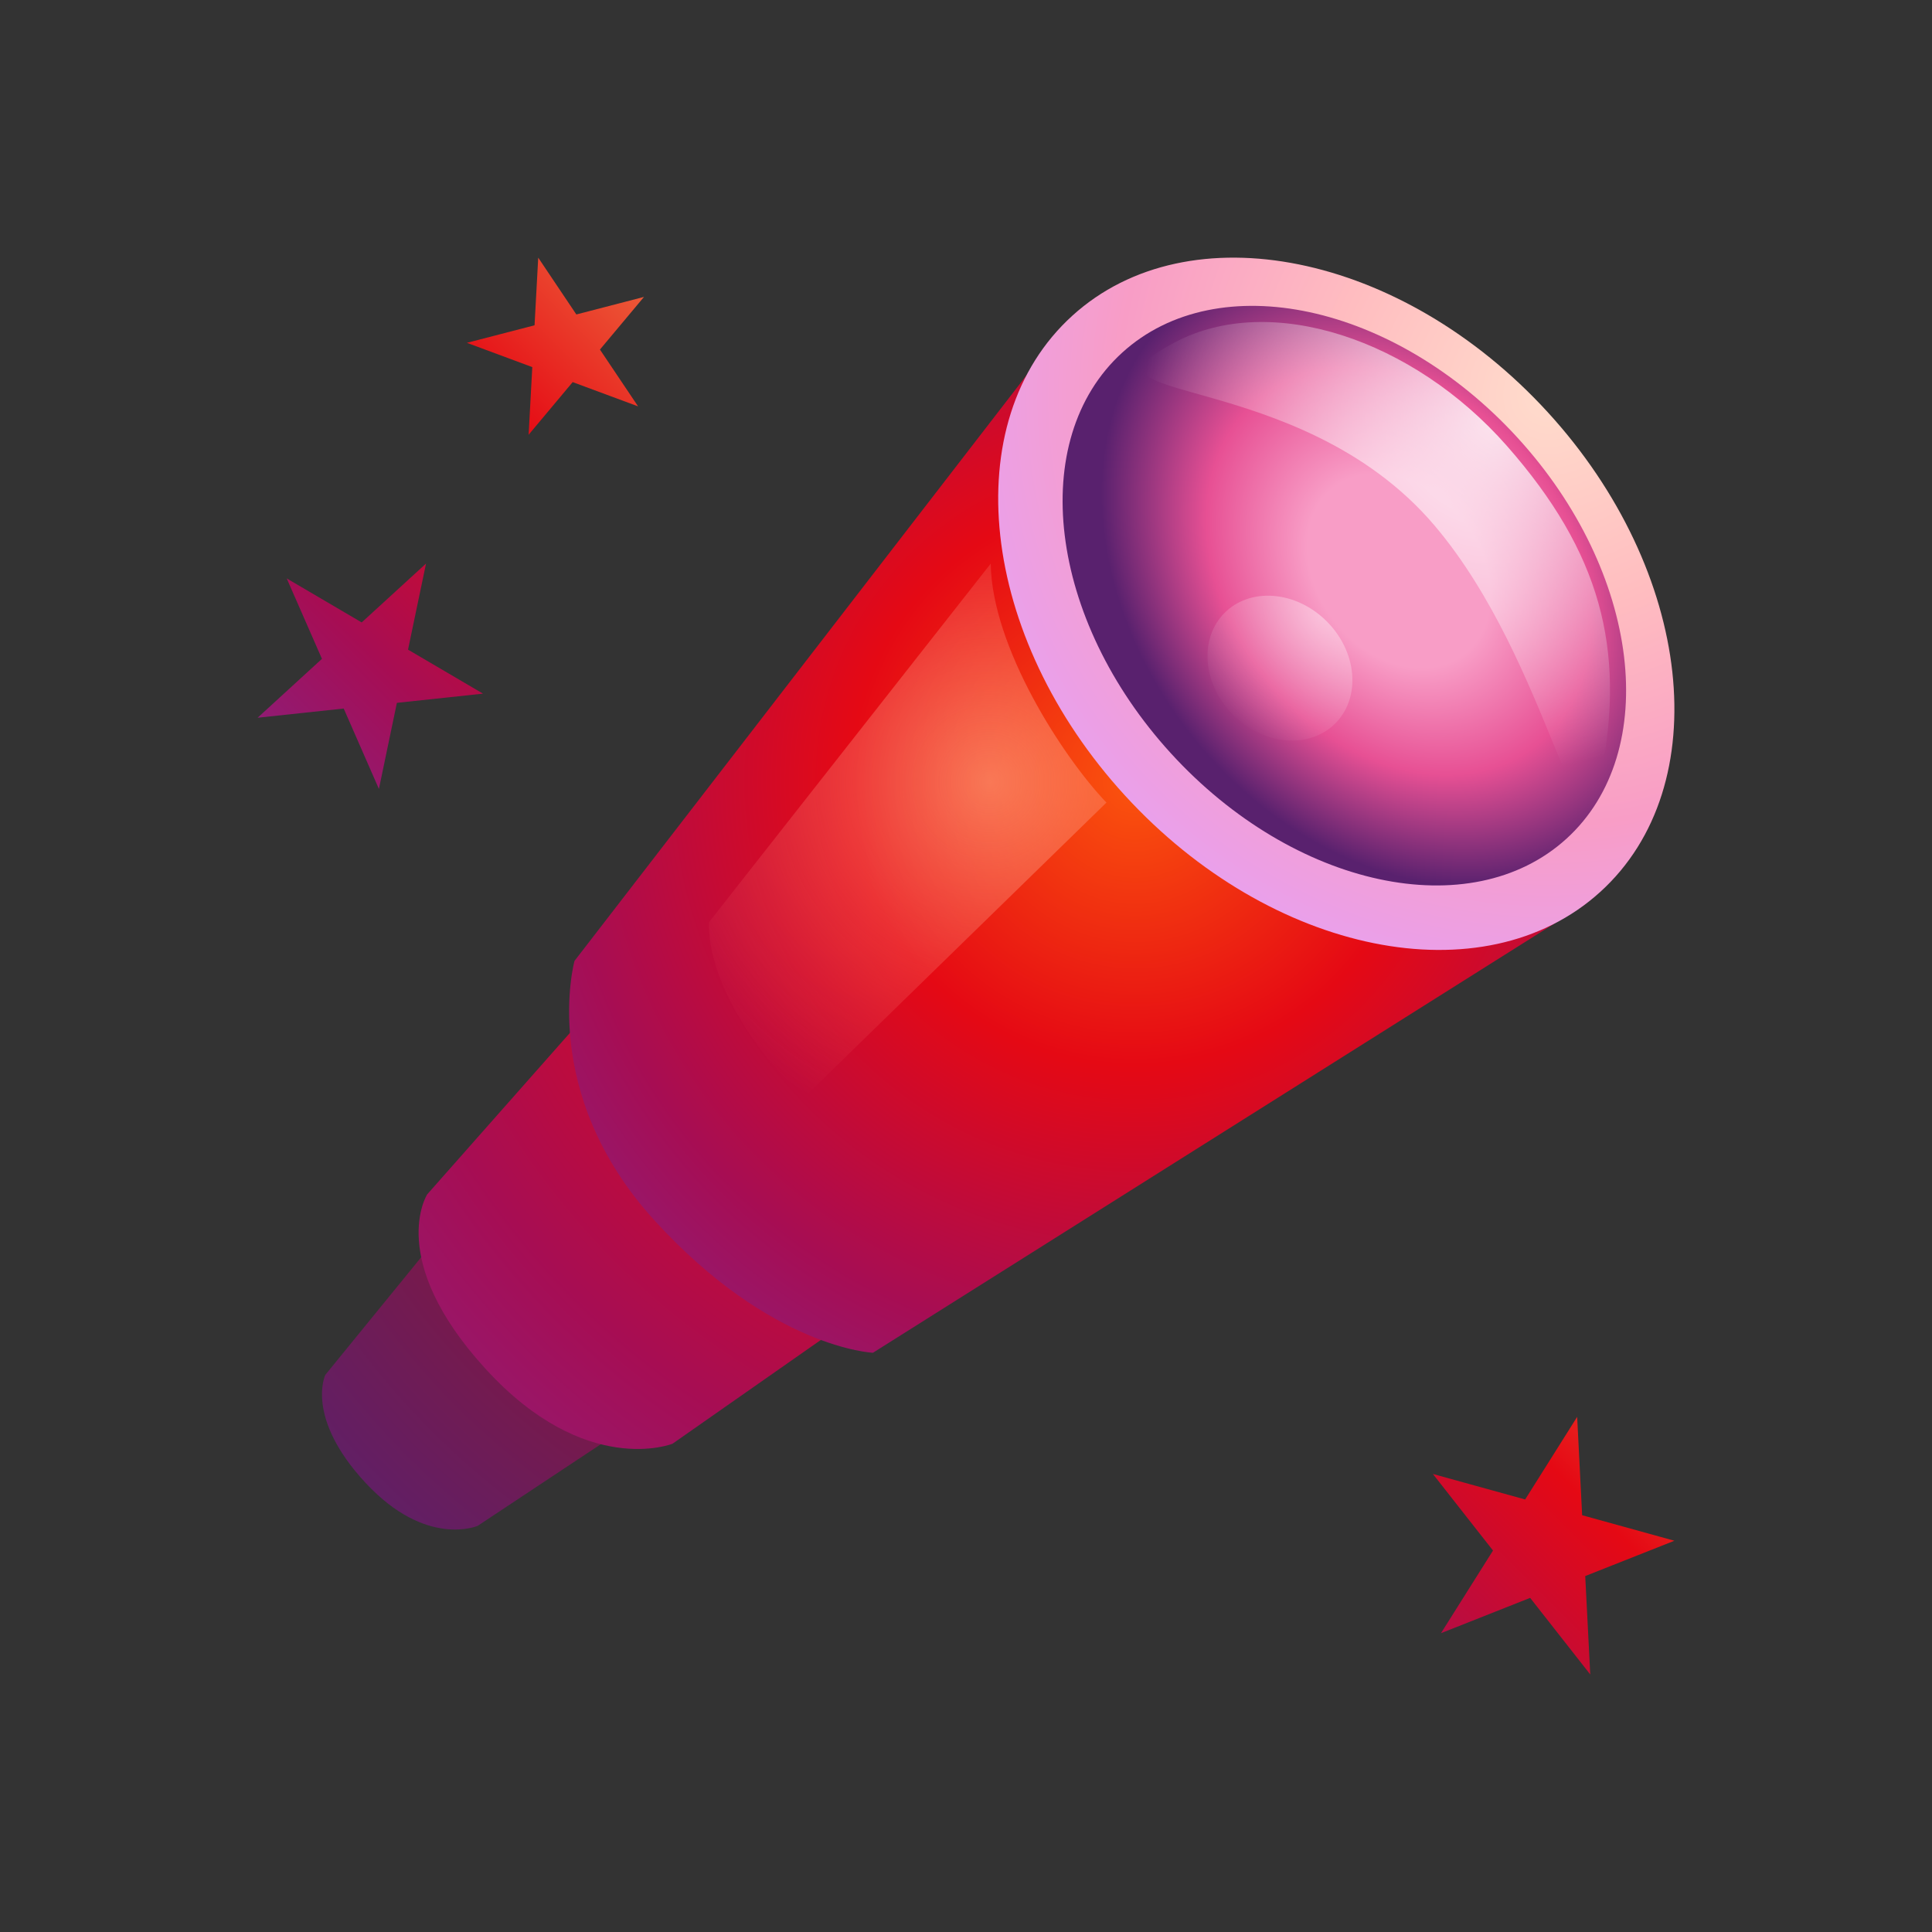
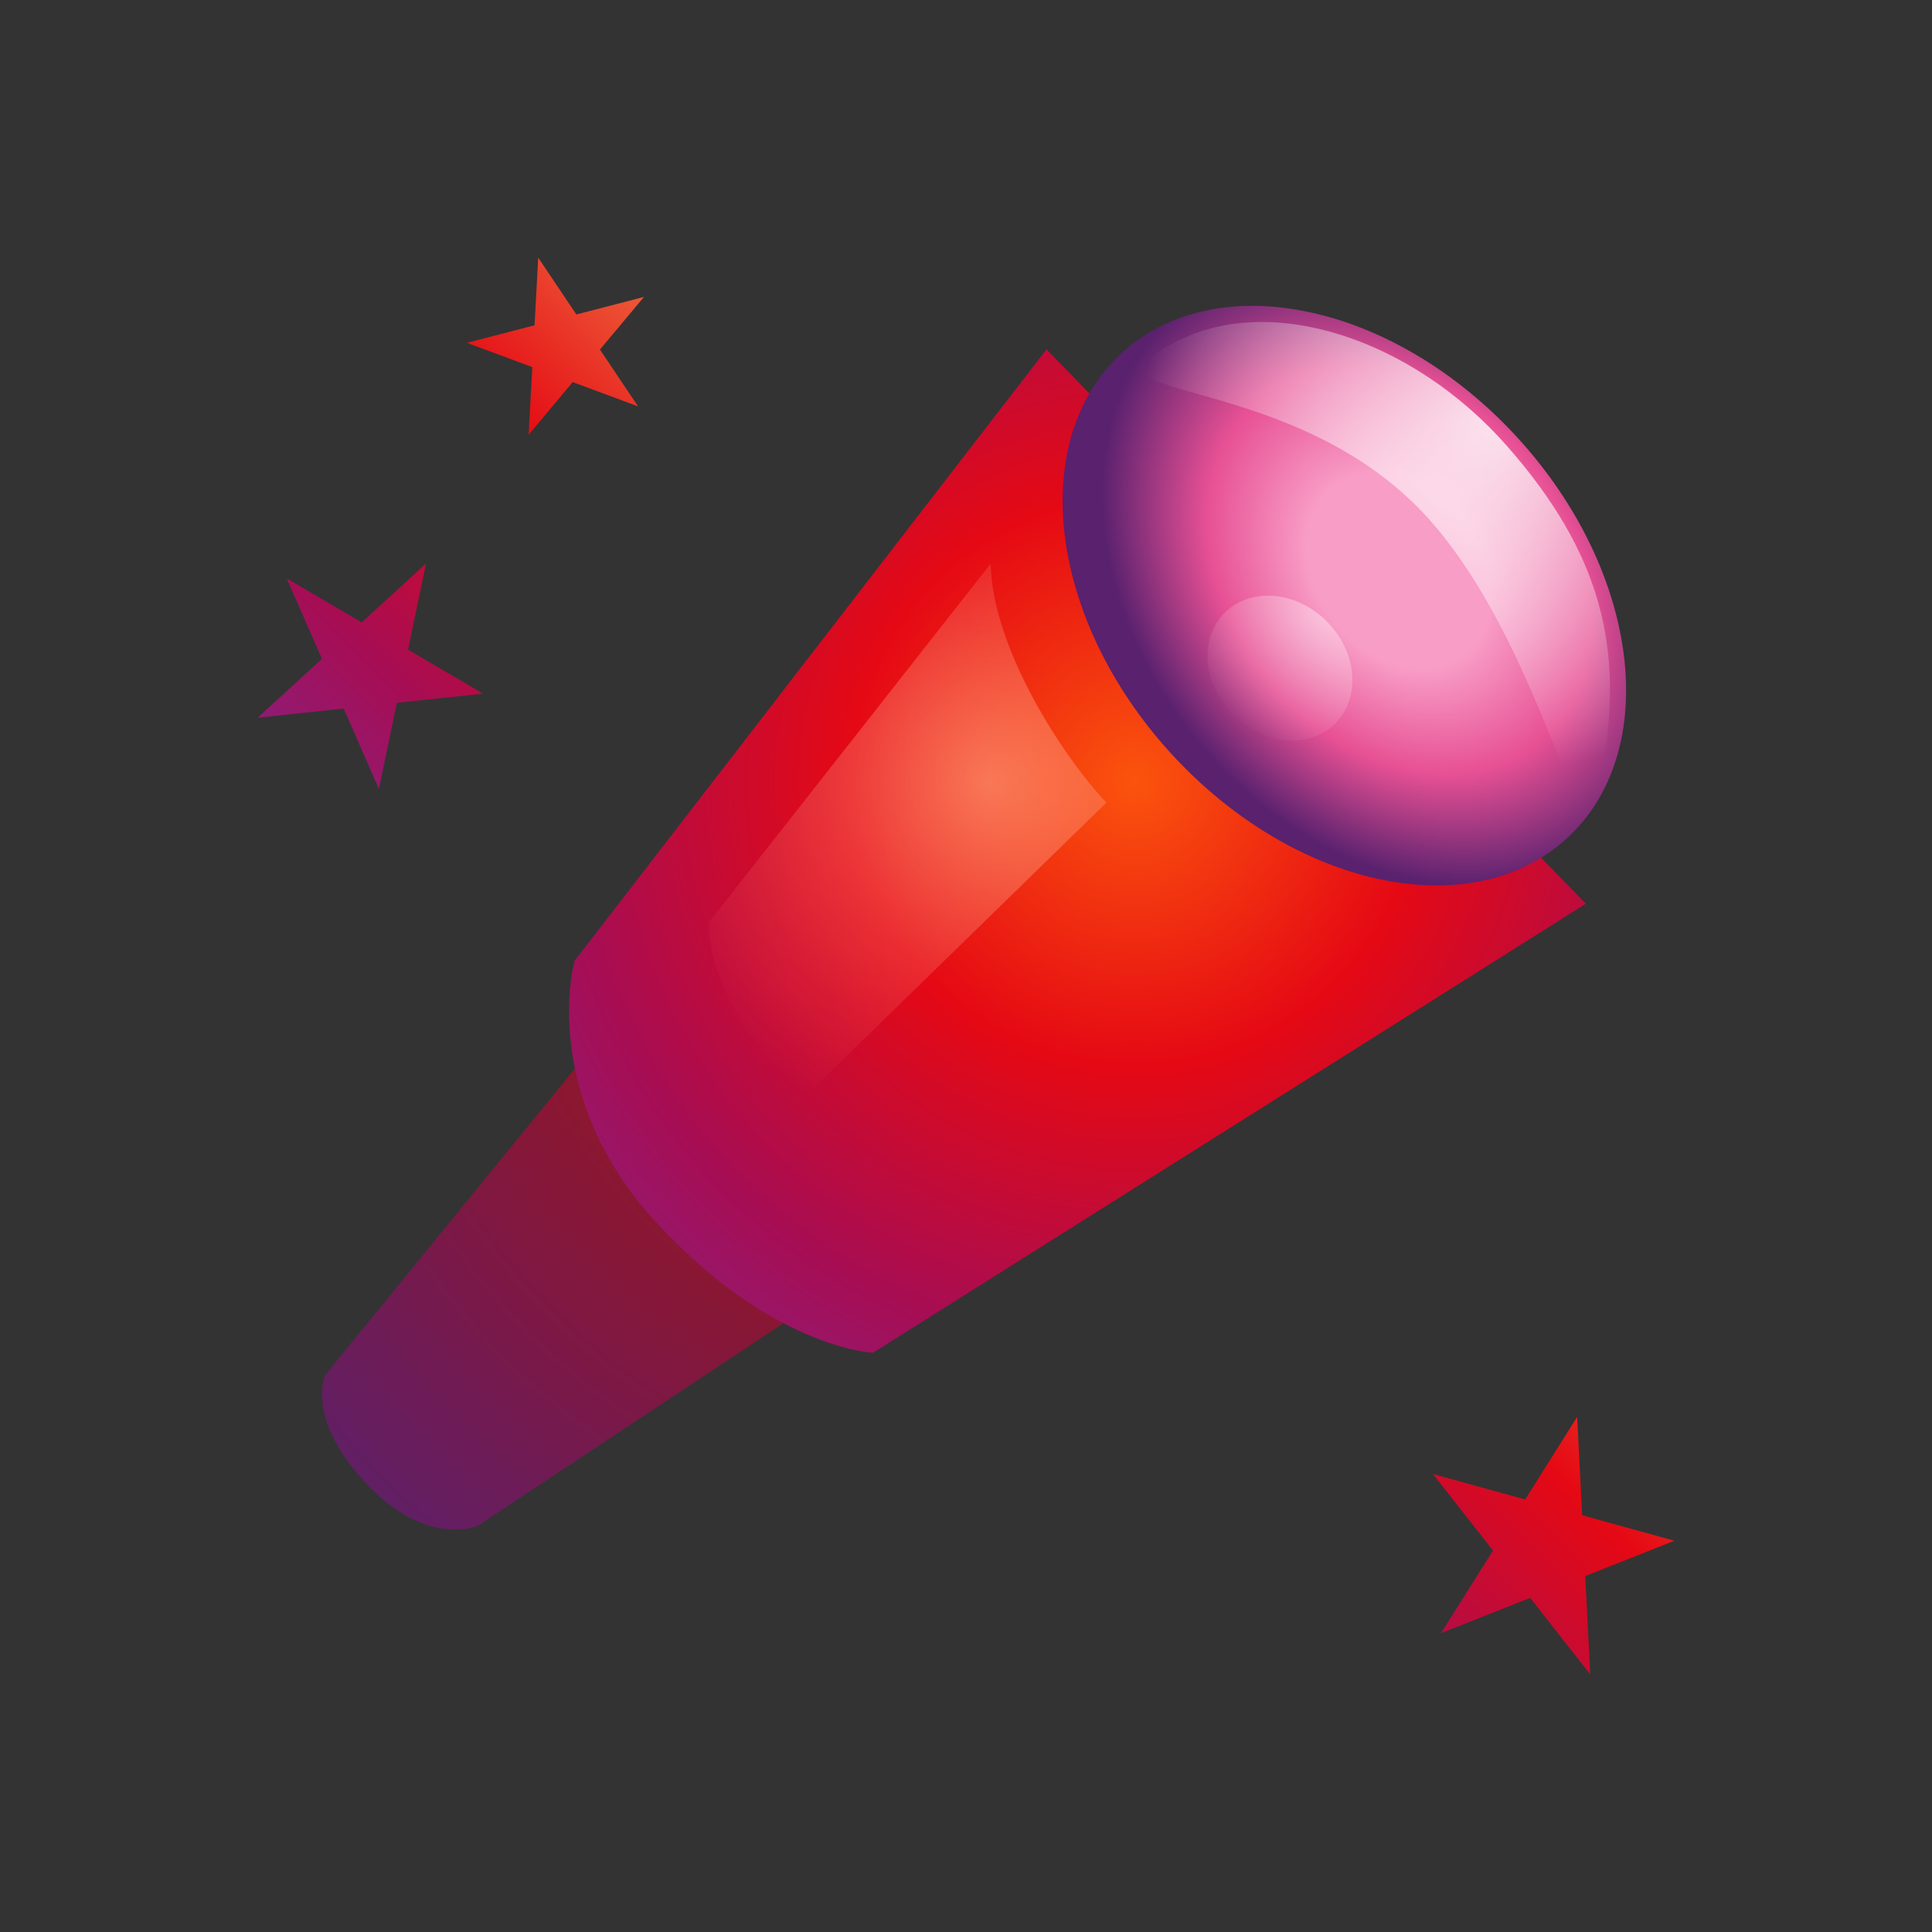
<svg xmlns="http://www.w3.org/2000/svg" width="72" height="72" viewBox="0 0 72 72" fill="none">
  <rect x="0" y="0" width="72" height="72" fill="#333333" stroke="none" />
  <g id="telescope-core-small">
    <path id="Vector" d="M24.049 36.602L33.6 46.39L17.803 56.863C17.803 56.863 15.889 57.698 13.625 55.264C11.361 52.829 12.123 51.238 12.123 51.238L24.049 36.602Z" fill="url(#paint0_radial_5179_1664)" />
-     <path id="Vector_2" d="M25.034 34.199L36 46.151L25.062 53.804C25.062 53.804 21.829 55.098 18.099 51.017C14.369 46.936 15.92 44.511 15.92 44.511L25.034 34.199Z" fill="url(#paint1_radial_5179_1664)" />
    <path id="Vector_3" d="M39 13.02L59.1 33.679L32.532 50.414C32.532 50.414 28.746 50.255 24.398 45.49C20.05 40.724 21.41 35.81 21.41 35.81L39 13.02Z" fill="url(#paint2_radial_5179_1664)" />
-     <path id="Vector_4" d="M57.671 15.352C63.104 21.281 63.986 29.288 59.639 33.237C55.292 37.186 47.363 35.581 41.929 29.651C36.495 23.722 35.614 15.715 39.962 11.766C44.308 7.817 52.237 9.423 57.671 15.352Z" fill="url(#paint3_radial_5179_1664)" />
    <path id="Vector_5" d="M58.379 31.255C54.812 34.503 48.214 33.082 43.642 28.08C39.07 23.078 38.255 16.39 41.821 13.142C45.388 9.894 51.986 11.315 56.558 16.317C61.13 21.319 61.945 28.007 58.379 31.255Z" fill="url(#paint4_radial_5179_1664)" />
    <path id="Vector_6" opacity="0.85" d="M59.678 28.823C60.576 24.178 59.654 20.593 56.16 16.62C52.666 12.646 47.351 10.866 43.78 12.76C39.371 15.098 48.373 13.596 53.458 19.581C57.826 24.724 58.852 33.101 59.678 28.823Z" fill="url(#paint5_radial_5179_1664)" />
-     <path id="Vector_7" opacity="0.4" d="M50.398 25.245C50.455 26.724 49.293 27.768 47.803 27.577C46.313 27.386 45.059 26.032 45.002 24.553C44.945 23.075 46.107 22.031 47.597 22.222C49.087 22.413 50.341 23.766 50.398 25.245Z" fill="url(#paint6_radial_5179_1664)" />
+     <path id="Vector_7" opacity="0.4" d="M50.398 25.245C50.455 26.724 49.293 27.768 47.803 27.577C46.313 27.386 45.059 26.032 45.002 24.553C44.945 23.075 46.107 22.031 47.597 22.222C49.087 22.413 50.341 23.766 50.398 25.245" fill="url(#paint6_radial_5179_1664)" />
    <path id="Vector_8" opacity="0.6" d="M36.922 21.004L26.426 34.363C26.33 36.46 28.29 39.553 30.033 40.834L41.234 29.91C39.6 28.201 36.959 24.102 36.922 21.004Z" fill="url(#paint7_radial_5179_1664)" />
    <path id="Vector_9" fill-rule="evenodd" clip-rule="evenodd" d="M20.058 9.602L21.479 11.719L24 11.065L22.358 13.027L23.779 15.144L21.342 14.24L19.7 16.202L19.837 13.681L17.4 12.776L19.921 12.123L20.058 9.602ZM58.776 52.802L58.962 56.468L62.4 57.419L59.077 58.735L59.264 62.402L57.024 59.548L53.701 60.864L55.64 57.784L53.4 54.931L56.838 55.881L58.776 52.802ZM15.206 24.21L15.877 21.002L13.479 23.196L10.685 21.556L11.998 24.553L9.6 26.748L12.809 26.405L14.121 29.402L14.791 26.193L18 25.85L15.206 24.21Z" fill="url(#paint8_linear_5179_1664)" />
  </g>
  <defs>
    <radialGradient id="paint0_radial_5179_1664" cx="0" cy="0" r="1" gradientUnits="userSpaceOnUse" gradientTransform="translate(36.688 32.702) rotate(135) scale(34.913)">
      <stop stop-color="#99421D" />
      <stop offset="0.333" stop-color="#99161D" />
      <stop offset="0.667" stop-color="#7D1845" />
      <stop offset="1" stop-color="#59216E" />
    </radialGradient>
    <radialGradient id="paint1_radial_5179_1664" cx="0" cy="0" r="1" gradientUnits="userSpaceOnUse" gradientTransform="translate(42.594 27.299) rotate(135) scale(44.548 44.528)">
      <stop stop-color="#EF7744" />
      <stop offset="0.333" stop-color="#E50914" />
      <stop offset="0.667" stop-color="#A70D53" />
      <stop offset="1" stop-color="#792A95" />
    </radialGradient>
    <radialGradient id="paint2_radial_5179_1664" cx="0" cy="0" r="1" gradientUnits="userSpaceOnUse" gradientTransform="translate(42.3 29.106) rotate(135) scale(31.813)">
      <stop stop-color="#FB540D" />
      <stop offset="0.333" stop-color="#E50914" />
      <stop offset="0.667" stop-color="#A70D53" />
      <stop offset="1" stop-color="#792A95" />
    </radialGradient>
    <radialGradient id="paint3_radial_5179_1664" cx="0" cy="0" r="1" gradientUnits="userSpaceOnUse" gradientTransform="translate(57.675 14.708) rotate(134.326) scale(24.043 24.037)">
      <stop stop-color="#FFDCCC" />
      <stop offset="0.333" stop-color="#FFBDC0" />
      <stop offset="0.667" stop-color="#F89DC6" />
      <stop offset="1" stop-color="#E4A1FA" />
    </radialGradient>
    <radialGradient id="paint4_radial_5179_1664" cx="0" cy="0" r="1" gradientUnits="userSpaceOnUse" gradientTransform="translate(52.13 21.273) rotate(141.875) scale(9.871 12.816)">
      <stop offset="0.307" stop-color="#F89DC6" />
      <stop offset="0.645" stop-color="#E75094" />
      <stop offset="1" stop-color="#59216E" />
    </radialGradient>
    <radialGradient id="paint5_radial_5179_1664" cx="0" cy="0" r="1" gradientUnits="userSpaceOnUse" gradientTransform="translate(55.8 15.6) rotate(135) scale(13.152)">
      <stop stop-color="white" />
      <stop offset="1" stop-color="white" stop-opacity="0" />
    </radialGradient>
    <radialGradient id="paint6_radial_5179_1664" cx="0" cy="0" r="1" gradientUnits="userSpaceOnUse" gradientTransform="translate(49.236 22.965) rotate(131.079) scale(5.086 6.006)">
      <stop stop-color="white" />
      <stop offset="1" stop-color="white" stop-opacity="0" />
    </radialGradient>
    <radialGradient id="paint7_radial_5179_1664" cx="0" cy="0" r="1" gradientUnits="userSpaceOnUse" gradientTransform="translate(36.876 29.135) rotate(137.622) scale(13.576)">
      <stop stop-color="#FFA984" />
      <stop offset="1" stop-color="#F7636B" stop-opacity="0" />
    </radialGradient>
    <linearGradient id="paint8_linear_5179_1664" x1="44.65" y1="27.902" x2="24.25" y2="48.302" gradientUnits="userSpaceOnUse">
      <stop stop-color="#EF7744" />
      <stop offset="0.333" stop-color="#E50914" />
      <stop offset="0.667" stop-color="#A70D53" />
      <stop offset="1" stop-color="#792A95" />
    </linearGradient>
  </defs>
</svg>